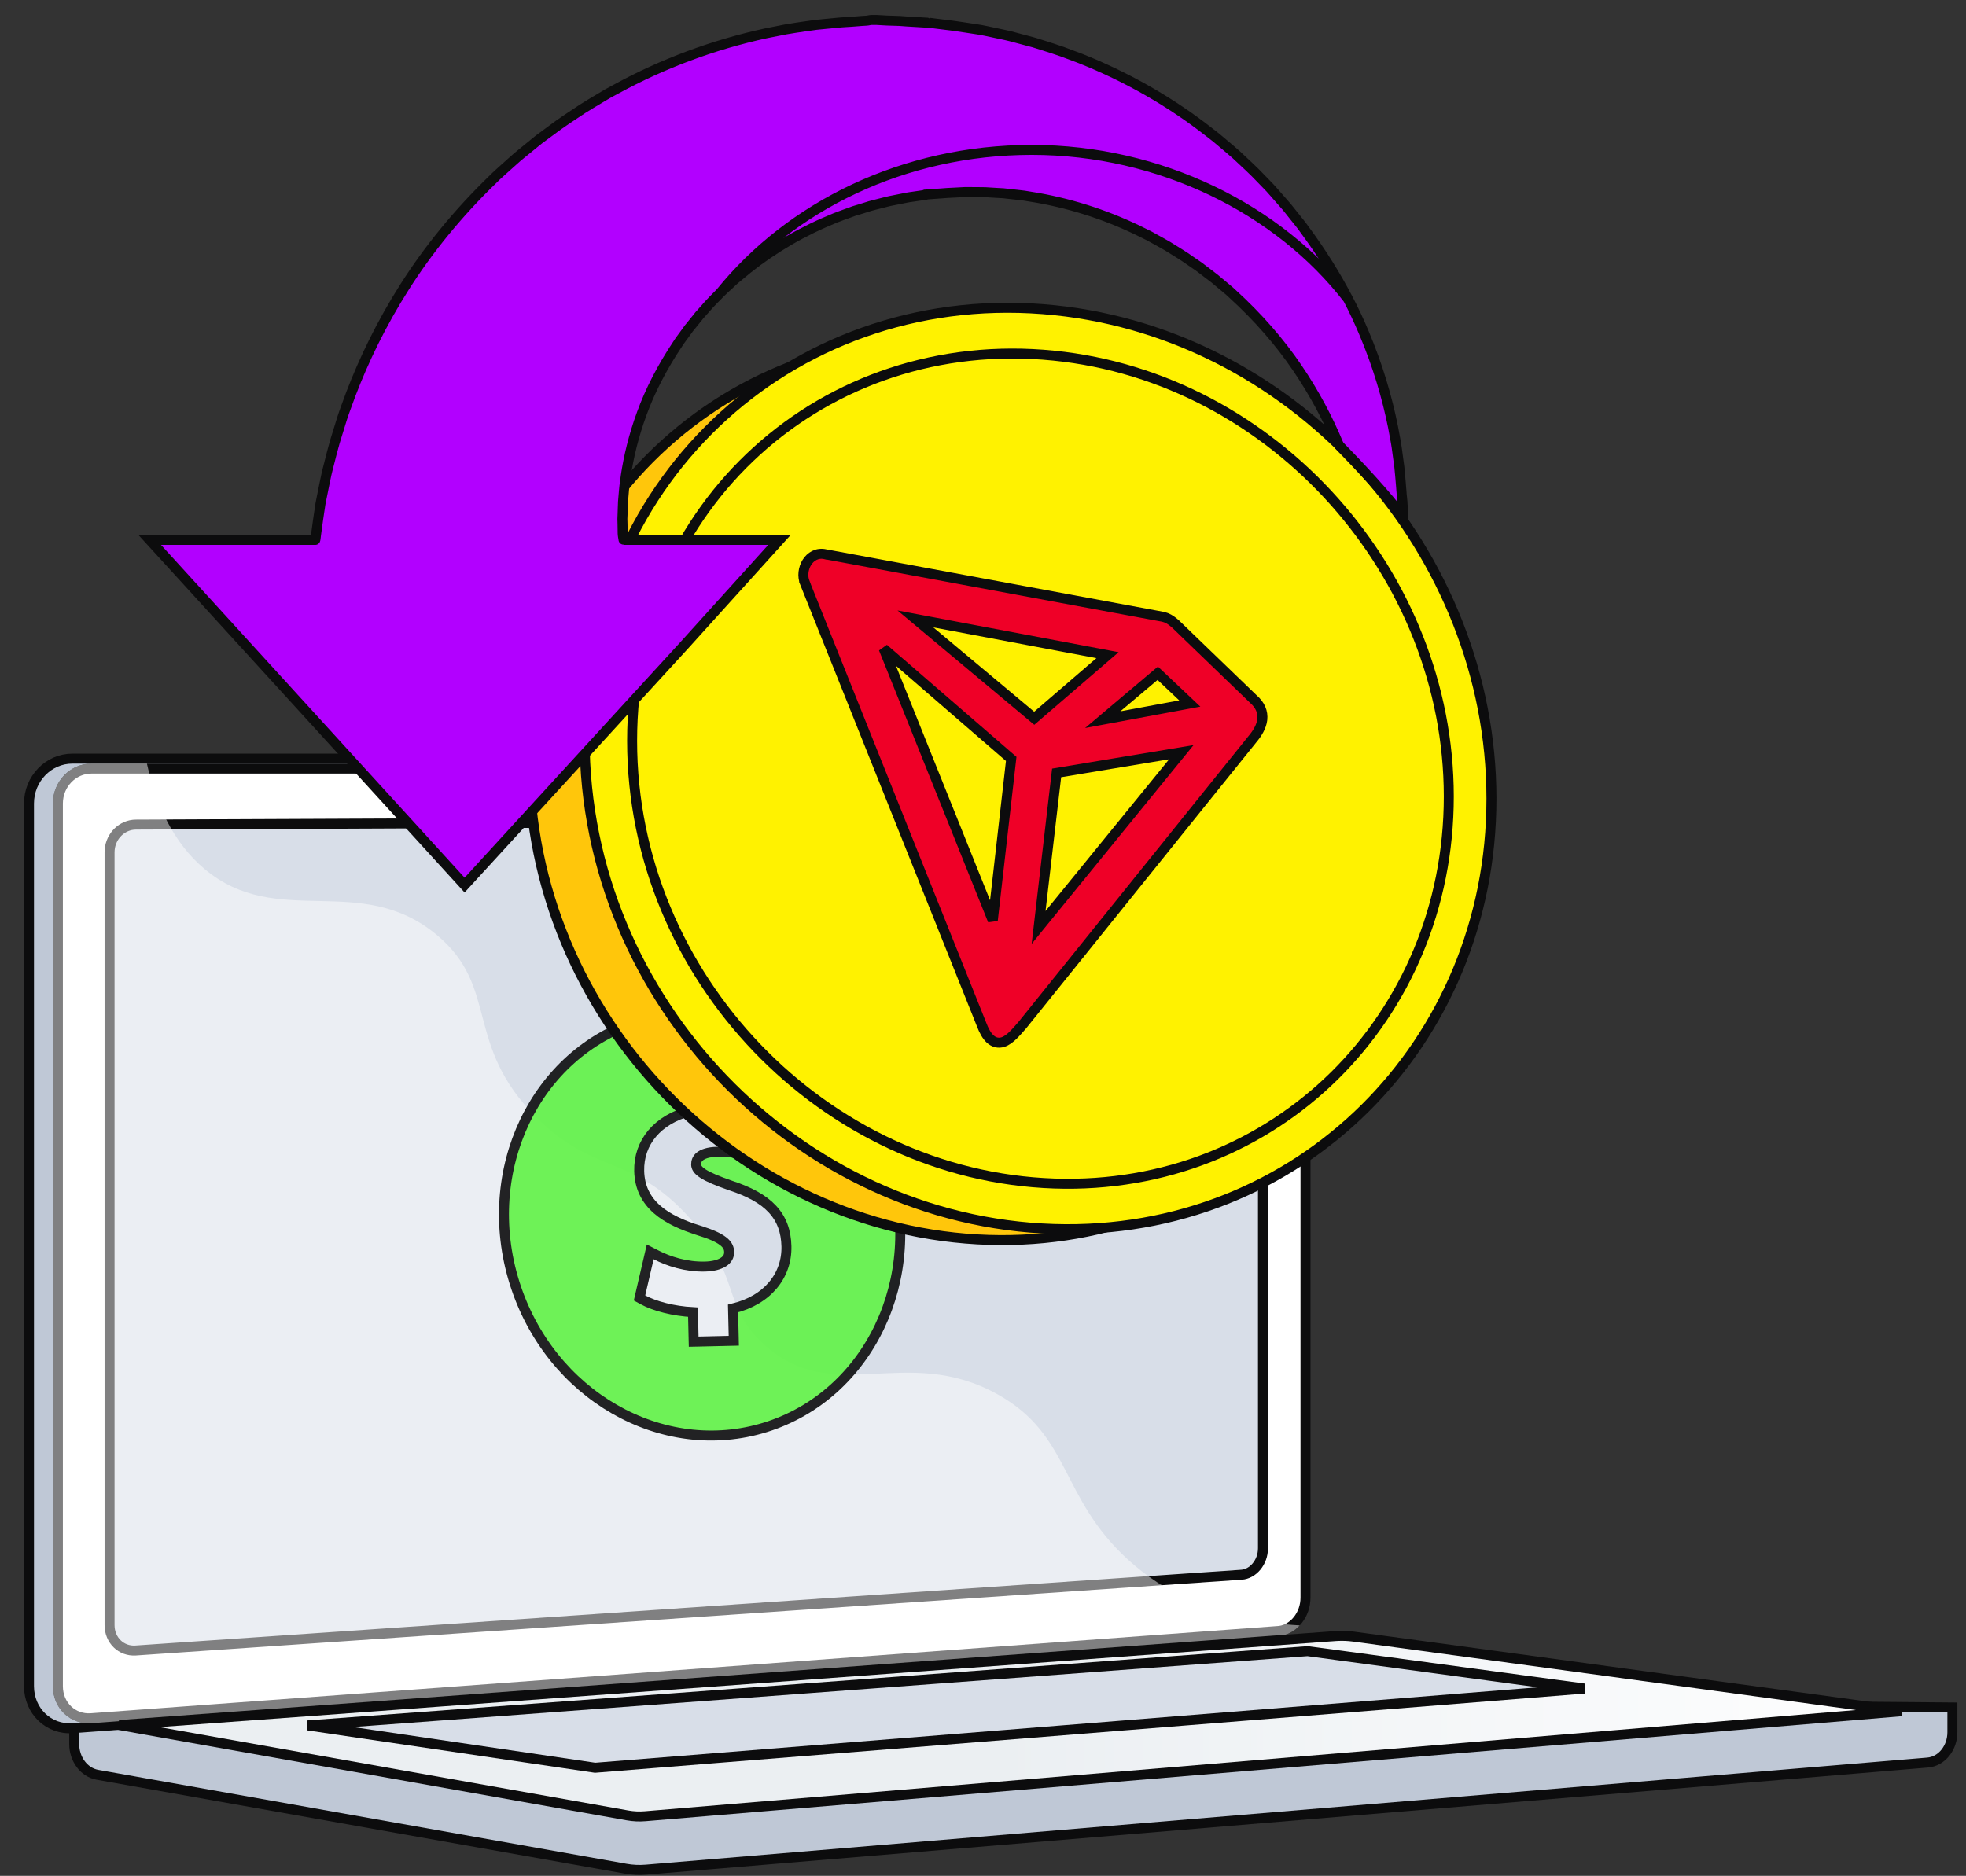
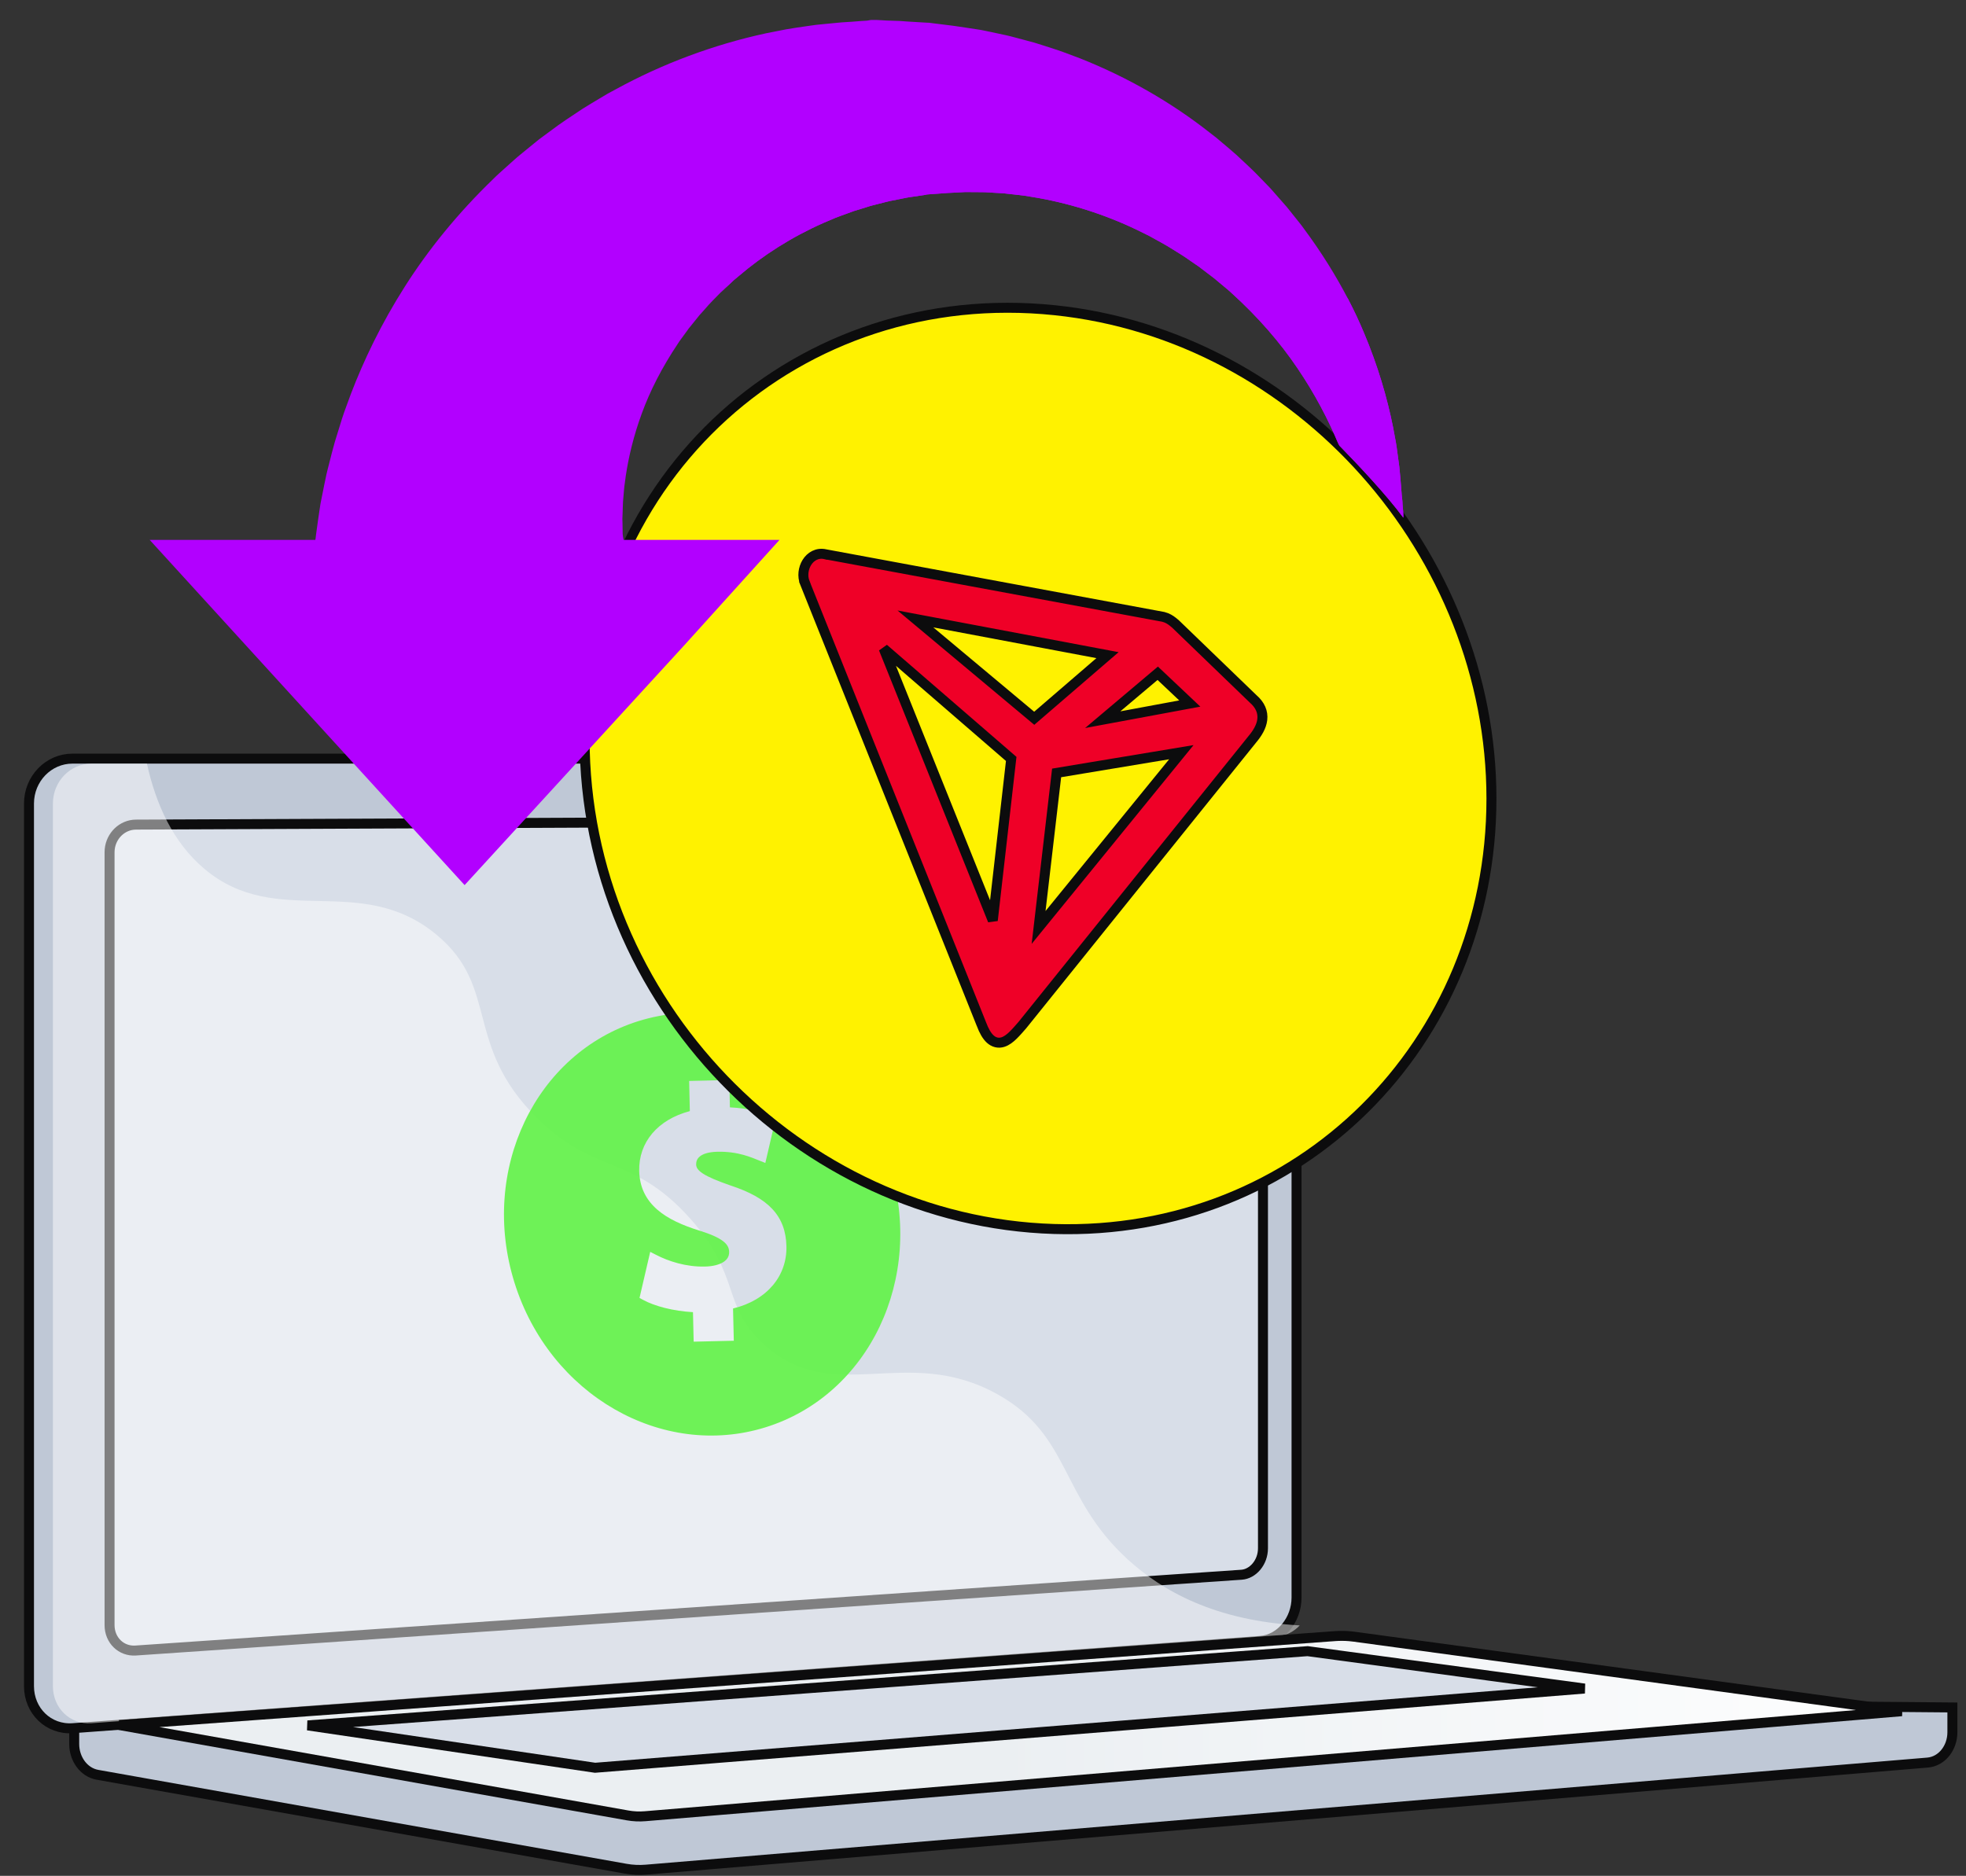
<svg xmlns="http://www.w3.org/2000/svg" width="197" height="188" viewBox="0 0 197 188" fill="none">
  <rect x="0" y="0" width="197" height="188" fill="#333333" stroke="none" />
  <path d="M195.636 173.615C195.636 175.145 194.608 176.527 193.144 176.65L64.733 187.382C64.056 187.439 63.376 187.408 62.705 187.288L9.771 177.875C8.377 177.627 7.436 176.271 7.436 174.785V169.501L7.939 169.505L195.14 171.12L195.636 171.124V173.615Z" fill="#BFC8D6" stroke="#0C0C0D" />
  <path d="M126.246 76.031L126.44 76.037C128.433 76.151 129.918 78.006 129.918 80.145V160.112C129.918 162.315 128.35 164.307 126.282 164.458L7.302 173.203C4.866 173.382 2.905 171.472 2.905 168.99V80.529C2.905 78.062 4.844 76.031 7.265 76.031H126.246Z" fill="#BFC8D6" stroke="#0C0C0D" />
-   <path d="M9.162 77.031H128.142C129.56 77.031 130.815 78.362 130.815 80.145V160.112C130.815 161.846 129.625 163.264 128.241 163.447L128.106 163.461L9.125 172.206C7.303 172.34 5.801 170.925 5.801 168.99V80.529C5.801 78.581 7.325 77.031 9.162 77.031Z" fill="white" stroke="#0C0C0D" />
  <path d="M124.438 82.167C125.55 82.162 126.554 83.202 126.554 84.629V155.17C126.554 156.604 125.535 157.746 124.402 157.823L13.585 165.42C12.159 165.517 10.978 164.402 10.978 162.87V85.422C10.978 83.973 12.036 82.804 13.354 82.659L13.621 82.644L124.438 82.167Z" fill="#D8DEE8" stroke="#0C0C0D" />
  <path d="M72.854 78.95C72.854 79.772 72.242 80.441 71.486 80.443C70.729 80.446 70.114 79.78 70.114 78.956C70.114 78.132 70.728 77.464 71.486 77.463C72.242 77.463 72.854 78.128 72.854 78.95Z" fill="white" />
  <g style="mix-blend-mode:soft-light" opacity="0.48">
    <path d="M9.161 172.705L127.54 164.004L128.142 163.96C128.947 163.901 129.679 163.503 130.238 162.901C121.719 162.436 116.428 159.417 113.015 156.298C106.161 150.036 107.35 143.859 99.958 139.741C90.738 134.605 83.489 141.114 76.494 134.692C72.252 130.799 74.335 127.896 69.116 122.079C63.336 115.635 59.572 117.801 53.763 112.002C46.418 104.669 50.092 98.964 43.764 93.699C36.089 87.313 27.811 93.224 20.505 87.099C17.354 84.457 15.624 80.617 14.721 76.532H9.163C7.033 76.532 5.302 78.322 5.302 80.529V168.991C5.302 171.199 7.032 172.861 9.162 172.705L9.161 172.705Z" fill="white" />
  </g>
  <path d="M133.785 163.974C134.26 163.94 134.735 163.942 135.209 163.981L135.683 164.033L190.557 171.502L64.65 182.025C64.059 182.075 63.465 182.047 62.879 181.943L11.956 172.887L133.557 163.99L133.558 163.991L133.785 163.974Z" fill="url(#paint0_linear_4263_1098)" stroke="#0C0C0D" />
  <path d="M158.775 169.231L59.628 177.169L30.834 172.923L131.025 165.483L158.775 169.231Z" fill="#D8DEE8" stroke="#0C0C0D" />
  <g style="mix-blend-mode:multiply" opacity="0.9">
    <path d="M64.004 102.33C74.356 99.111 85.643 105.562 89.162 116.841C92.68 128.121 87.059 139.829 76.707 143.048C66.355 146.267 55.068 139.816 51.549 128.537C48.03 117.257 53.652 105.548 64.004 102.329V102.33ZM72.577 108.255L69.555 108.324L69.055 108.336L69.066 108.836L69.124 111.358C65.904 112.208 63.983 114.479 64.05 117.362C64.088 119.003 64.744 120.251 65.84 121.213C66.915 122.156 68.397 122.81 70.083 123.333V123.334C71.221 123.688 71.976 124.026 72.445 124.385C72.832 124.681 73.007 124.977 73.052 125.321L73.062 125.471C73.072 125.894 72.887 126.225 72.501 126.477C72.094 126.743 71.46 126.919 70.636 126.938C68.735 126.983 66.983 126.407 65.726 125.757L65.154 125.463L65.009 126.089L64.167 129.713L64.082 130.082L64.414 130.264C65.594 130.911 67.48 131.401 69.439 131.507L69.496 133.964L69.508 134.464L70.008 134.453L73.029 134.383L73.529 134.372L73.518 133.872L73.453 131.14C76.926 130.3 78.87 127.816 78.803 124.906C78.768 123.421 78.339 122.189 77.391 121.172C76.459 120.172 75.065 119.423 73.184 118.807H73.185C71.861 118.344 70.98 117.975 70.43 117.615C69.897 117.266 69.763 116.987 69.757 116.707C69.75 116.41 69.849 116.128 70.121 115.905C70.408 115.669 70.94 115.453 71.88 115.431C73.986 115.382 75.332 116.017 76.15 116.34L76.689 116.554L76.821 115.989L77.634 112.489L77.727 112.089L77.355 111.921C76.344 111.46 75.016 111.073 73.14 110.981L73.089 108.743L73.077 108.243L72.577 108.255Z" fill="#61F346" />
-     <path d="M64.004 102.33C74.356 99.111 85.643 105.562 89.162 116.841C92.68 128.121 87.059 139.829 76.707 143.048C66.355 146.267 55.068 139.816 51.549 128.537C48.03 117.257 53.652 105.548 64.004 102.329V102.33ZM72.577 108.255L69.555 108.324L69.055 108.336L69.066 108.836L69.124 111.358C65.904 112.208 63.983 114.479 64.05 117.362C64.088 119.003 64.744 120.251 65.84 121.213C66.915 122.156 68.397 122.81 70.083 123.333V123.334C71.221 123.688 71.976 124.026 72.445 124.385C72.832 124.681 73.007 124.977 73.052 125.321L73.062 125.471C73.072 125.894 72.887 126.225 72.501 126.477C72.094 126.743 71.46 126.919 70.636 126.938C68.735 126.983 66.983 126.407 65.726 125.757L65.154 125.463L65.009 126.089L64.167 129.713L64.082 130.082L64.414 130.264C65.594 130.911 67.48 131.401 69.439 131.507L69.496 133.964L69.508 134.464L70.008 134.453L73.029 134.383L73.529 134.372L73.518 133.872L73.453 131.14C76.926 130.3 78.87 127.816 78.803 124.906C78.768 123.421 78.339 122.189 77.391 121.172C76.459 120.172 75.065 119.423 73.184 118.807H73.185C71.861 118.344 70.98 117.975 70.43 117.615C69.897 117.266 69.763 116.987 69.757 116.707C69.75 116.41 69.849 116.128 70.121 115.905C70.408 115.669 70.94 115.453 71.88 115.431C73.986 115.382 75.332 116.017 76.15 116.34L76.689 116.554L76.821 115.989L77.634 112.489L77.727 112.089L77.355 111.921C76.344 111.46 75.016 111.073 73.14 110.981L73.089 108.743L73.077 108.243L72.577 108.255Z" stroke="#0C0C0D" />
  </g>
-   <path d="M53.013 76.09C53.013 50.29 74.026 31.581 99.017 34.18C122.68 36.64 141.291 57.449 141.867 81.016L141.882 82.14C141.881 106.142 123.092 125.002 99.085 124.266C74.07 123.499 53.013 101.918 53.013 76.09Z" fill="#FFC60B" stroke="#0C0C0D" />
  <path d="M58.579 73.997C58.579 47.608 80.102 28.431 105.687 31.091C130.248 33.644 149.448 55.521 149.448 80.046C149.448 104.593 130.212 123.926 105.621 123.172C80.059 122.388 58.579 100.358 58.579 73.997Z" fill="#FFF200" stroke="#0C0C0D" />
-   <path d="M63.34 74.25C63.34 50.557 82.606 33.319 105.586 35.642C127.761 37.885 145.174 57.635 145.174 79.825C145.174 101.993 127.796 119.359 105.653 118.616C82.65 117.844 63.34 97.971 63.34 74.25Z" fill="#FFF200" stroke="#0C0C0D" />
  <path d="M80.844 56.38C81.206 55.787 81.881 55.346 82.731 55.554L82.732 55.553L116.539 61.818L116.554 61.821L116.571 61.825C116.977 61.928 117.27 62.115 117.524 62.315L117.768 62.517L117.781 62.527L117.792 62.539L125.561 70.034C126.277 70.652 126.572 71.362 126.485 72.118C126.403 72.831 125.987 73.496 125.498 74.08L102.454 102.725L102.447 102.733L102.441 102.74C102.133 103.094 101.817 103.461 101.512 103.757C101.215 104.046 100.869 104.326 100.483 104.443C100.279 104.505 100.057 104.522 99.83 104.468C99.603 104.415 99.402 104.298 99.224 104.136C98.883 103.825 98.599 103.321 98.342 102.643V102.642L80.654 58.425L80.655 58.424C80.38 57.753 80.489 56.96 80.844 56.38ZM105.877 77.463L104.071 92.95L118.373 75.387L105.877 77.463ZM99.481 92.25L101.327 76.06L88.545 65L99.481 92.25ZM110.497 72.128L119.22 70.509L116.009 67.476L110.497 72.128ZM103.634 71.987L110.977 65.66L91.729 62.031L103.634 71.987Z" fill="#EF0027" stroke="#0C0C0D" />
  <path d="M140.618 51.693V51.882C138.958 49.618 135.983 46.472 134.201 44.651C134.168 44.571 134.112 44.489 134.079 44.409C133.085 42.029 131.744 39.452 129.994 36.879C128.254 34.3 126.045 31.76 123.468 29.423C123.16 29.119 122.803 28.852 122.473 28.565C122.305 28.425 122.134 28.281 121.963 28.141L121.713 27.928C121.626 27.858 121.535 27.793 121.447 27.725C121.094 27.457 120.74 27.188 120.384 26.915L120.118 26.712L119.839 26.522C119.654 26.394 119.469 26.266 119.284 26.141C118.553 25.612 117.765 25.155 116.997 24.672C116.605 24.438 116.195 24.222 115.797 23.999C115.599 23.888 115.398 23.774 115.196 23.665C114.99 23.563 114.781 23.459 114.578 23.357C111.285 21.697 107.693 20.496 104.008 19.835C103.549 19.759 103.088 19.683 102.623 19.607C102.16 19.544 101.69 19.503 101.23 19.449L100.533 19.37L99.833 19.332L99.133 19.289C98.9 19.277 98.67 19.254 98.436 19.259C97.97 19.256 97.506 19.251 97.038 19.249C96.924 19.249 96.801 19.242 96.694 19.249L95.762 19.299L95.145 19.33C95.091 19.333 95.052 19.333 94.981 19.337L94.348 19.385L93.501 19.444L92.867 19.491L92.723 19.501C92.723 19.501 92.502 19.501 92.872 19.509L91.503 19.71C91.278 19.746 91.05 19.767 90.825 19.817L90.153 19.952L89.148 20.151C89.036 20.172 88.927 20.205 88.818 20.231C88.379 20.342 87.94 20.451 87.504 20.565C87.283 20.613 87.07 20.688 86.856 20.753L86.216 20.954L85.576 21.146L84.949 21.376C84.532 21.532 84.114 21.67 83.708 21.835C83.305 22.006 82.9 22.176 82.498 22.349C79.307 23.765 76.439 25.596 73.998 27.688L73.538 28.072L73.102 28.482C72.812 28.751 72.513 29.01 72.238 29.287C72.226 29.296 72.216 29.31 72.205 29.32C71.669 29.875 71.126 30.395 70.644 30.969C70.516 31.109 70.39 31.251 70.267 31.393L70.077 31.601L69.901 31.824C69.667 32.113 69.434 32.404 69.201 32.691C69.144 32.762 69.083 32.831 69.026 32.904L68.867 33.127C68.758 33.276 68.651 33.425 68.544 33.57C68.336 33.868 68.108 34.143 67.92 34.45C66.335 36.819 65.128 39.188 64.307 41.448C63.479 43.703 62.988 45.818 62.706 47.687C62.675 47.921 62.644 48.151 62.614 48.378C62.587 48.603 62.542 48.823 62.533 49.044C62.498 49.484 62.462 49.903 62.426 50.303C62.403 50.711 62.403 51.102 62.386 51.469C62.379 51.654 62.367 51.834 62.365 52.006C62.372 52.184 62.377 52.357 62.379 52.522C62.383 52.856 62.388 53.172 62.393 53.465C62.391 53.548 62.405 53.591 62.41 53.647C62.417 53.701 62.424 53.756 62.431 53.808C62.441 53.913 62.455 53.898 62.465 53.993C62.472 54.073 62.481 54.111 62.488 54.111H78.106L68.616 64.616L46.555 88.706L15 54.111H31.591C31.614 54.111 31.64 53.827 31.666 53.605C31.731 53.124 31.799 52.655 31.875 52.084C31.918 51.799 31.955 51.534 32.001 51.229C32.024 51.08 32.046 50.938 32.07 50.781C32.091 50.627 32.113 50.461 32.144 50.327C32.26 49.754 32.381 49.149 32.509 48.505C32.578 48.185 32.645 47.859 32.716 47.523C32.791 47.187 32.882 46.845 32.972 46.494C33.152 45.795 33.328 45.061 33.546 44.306C33.778 43.554 34.02 42.775 34.269 41.965C34.39 41.558 34.549 41.157 34.696 40.743C34.846 40.335 35 39.916 35.156 39.49C36.444 36.115 38.202 32.438 40.553 28.743C42.895 25.046 45.877 21.362 49.417 17.947C49.846 17.509 50.321 17.108 50.779 16.689C51.011 16.483 51.241 16.275 51.474 16.066L51.827 15.754L52.188 15.455C52.674 15.059 53.165 14.659 53.654 14.259L54.024 13.96L54.408 13.676C54.667 13.483 54.923 13.294 55.182 13.105C56.195 12.33 57.284 11.631 58.366 10.911C58.912 10.56 59.476 10.234 60.039 9.895C60.316 9.729 60.599 9.564 60.881 9.393C61.171 9.236 61.46 9.08 61.749 8.924C66.366 6.399 71.467 4.482 76.762 3.336C77.423 3.206 78.09 3.073 78.754 2.943C79.419 2.82 80.094 2.735 80.763 2.633L81.769 2.491L82.782 2.391L83.793 2.294C84.13 2.263 84.464 2.225 84.803 2.213C85.477 2.183 86.153 2.102 86.829 2.072C86.996 2.064 87.166 2.001 87.335 2.001H87.842L88.851 2.058L89.859 2.091C90.196 2.091 90.533 2.136 90.867 2.153L92.872 2.273C93.327 2.28 93.028 2.285 93.145 2.287L93.197 2.294L93.304 2.307L93.512 2.335L95.197 2.543L95.406 2.57L95.665 2.605L96.727 2.762L97.79 2.923L98.317 3.006C98.49 3.034 98.644 3.072 98.81 3.106C99.458 3.243 100.106 3.383 100.753 3.518C101.076 3.582 101.394 3.675 101.712 3.757L102.668 4.011L103.617 4.265L104.554 4.56C105.176 4.762 105.8 4.951 106.409 5.169C107.019 5.396 107.624 5.623 108.229 5.851C113.028 7.755 117.408 10.297 121.173 13.255C121.41 13.437 121.645 13.622 121.88 13.805C122.11 13.994 122.336 14.186 122.561 14.38C123.011 14.764 123.465 15.134 123.899 15.527C124.755 16.331 125.609 17.1 126.39 17.934C126.589 18.137 126.783 18.343 126.983 18.545L127.275 18.848L127.555 19.163C127.927 19.585 128.295 20.004 128.658 20.419L128.931 20.731L129.192 21.053C129.36 21.269 129.534 21.482 129.702 21.695C130.038 22.123 130.392 22.531 130.696 22.974C132.416 25.293 133.873 27.643 135.078 29.959C135.667 31.085 136.191 32.205 136.654 33.311C138.085 36.689 139.003 39.904 139.581 42.767C139.646 43.127 139.714 43.48 139.778 43.828C139.84 44.174 139.914 44.513 139.954 44.852C140.044 45.526 140.134 46.173 140.217 46.796C140.288 47.422 140.327 48.023 140.379 48.594C140.4 48.879 140.429 49.156 140.445 49.43C140.455 49.7 140.512 49.966 140.524 50.226C140.538 50.742 140.621 51.238 140.621 51.695L140.618 51.693Z" fill="#B200FF" />
  <path d="M140.618 51.693V51.882C138.958 49.618 135.983 46.472 134.201 44.651C134.168 44.571 134.112 44.489 134.079 44.409C133.085 42.029 131.744 39.452 129.994 36.879C128.254 34.3 126.045 31.76 123.468 29.423C123.16 29.119 122.803 28.852 122.473 28.565C122.305 28.425 122.134 28.281 121.963 28.141L121.713 27.928C121.626 27.858 121.535 27.793 121.447 27.725C121.094 27.457 120.74 27.188 120.384 26.915L120.118 26.712L119.839 26.522C119.654 26.394 119.469 26.266 119.284 26.141C118.553 25.612 117.765 25.155 116.997 24.672C116.605 24.438 116.195 24.222 115.797 23.999C115.599 23.888 115.398 23.774 115.196 23.665C114.99 23.563 114.781 23.459 114.578 23.357C111.285 21.697 107.693 20.496 104.008 19.835C103.549 19.759 103.088 19.683 102.623 19.607C102.16 19.544 101.69 19.503 101.23 19.449L100.533 19.37L99.833 19.332L99.133 19.289C98.9 19.277 98.67 19.254 98.436 19.259C97.97 19.256 97.506 19.251 97.038 19.249C96.924 19.249 96.801 19.242 96.694 19.249L95.762 19.299L95.145 19.33C95.091 19.333 95.052 19.333 94.981 19.337L94.348 19.385L93.501 19.444L92.867 19.491L92.723 19.501C92.723 19.501 92.502 19.501 92.872 19.509L91.503 19.71C91.278 19.746 91.05 19.767 90.825 19.817L90.153 19.952L89.148 20.151C89.036 20.172 88.927 20.205 88.818 20.231C88.379 20.342 87.94 20.451 87.504 20.565C87.283 20.613 87.07 20.688 86.856 20.753L86.216 20.954L85.576 21.146L84.949 21.376C84.532 21.532 84.114 21.67 83.708 21.835C83.305 22.006 82.9 22.176 82.498 22.349C79.307 23.765 76.439 25.596 73.998 27.688L73.538 28.072L73.102 28.482C72.812 28.751 72.513 29.01 72.238 29.287C72.226 29.296 72.216 29.31 72.205 29.32C79.216 20.654 90.572 15.023 103.388 15.023C116.204 15.023 128.118 20.932 135.078 29.959C135.667 31.085 136.191 32.205 136.654 33.311C138.085 36.689 139.003 39.904 139.581 42.767C139.646 43.127 139.714 43.48 139.778 43.828C139.84 44.174 139.914 44.513 139.954 44.852C140.044 45.526 140.134 46.173 140.217 46.796C140.288 47.422 140.327 48.023 140.379 48.594C140.4 48.879 140.429 49.156 140.445 49.43C140.455 49.7 140.512 49.966 140.524 50.226C140.538 50.742 140.621 51.238 140.621 51.695L140.618 51.693Z" fill="#B200FF" style="mix-blend-mode:multiply" />
-   <path d="M72.205 29.32C72.216 29.31 72.226 29.296 72.238 29.287C72.513 29.01 72.812 28.751 73.102 28.482L73.538 28.072L73.998 27.688C76.439 25.596 79.307 23.765 82.498 22.349C82.9 22.176 83.305 22.006 83.708 21.835C84.114 21.67 84.532 21.532 84.949 21.376L85.576 21.146L86.216 20.954L86.856 20.753C87.07 20.688 87.283 20.613 87.504 20.565C87.94 20.451 88.379 20.342 88.818 20.231C88.927 20.205 89.036 20.172 89.148 20.151L90.153 19.952L90.825 19.817C91.05 19.767 91.278 19.746 91.503 19.71L92.872 19.509C92.502 19.501 92.723 19.501 92.723 19.501L92.867 19.491L93.501 19.444L94.348 19.385L94.981 19.337C95.052 19.333 95.091 19.333 95.145 19.33L95.762 19.299L96.694 19.249C96.801 19.242 96.924 19.249 97.038 19.249C97.506 19.251 97.97 19.256 98.436 19.259C98.67 19.254 98.9 19.277 99.133 19.289L99.833 19.332L100.533 19.37L101.23 19.449C101.69 19.503 102.16 19.544 102.623 19.607C103.088 19.683 103.549 19.759 104.008 19.835C107.693 20.496 111.285 21.697 114.578 23.357C114.781 23.459 114.99 23.563 115.196 23.665C115.398 23.774 115.599 23.888 115.797 23.999C116.195 24.222 116.605 24.438 116.997 24.672C117.765 25.155 118.553 25.612 119.284 26.141C119.469 26.266 119.654 26.394 119.839 26.522L120.118 26.712L120.384 26.915C120.74 27.188 121.094 27.457 121.447 27.725C121.535 27.793 121.626 27.858 121.713 27.928L121.963 28.141C122.134 28.281 122.305 28.425 122.473 28.565C122.803 28.852 123.16 29.119 123.468 29.423C126.045 31.76 128.254 34.3 129.994 36.879C131.744 39.452 133.085 42.029 134.079 44.409C134.112 44.489 134.168 44.571 134.201 44.651C135.983 46.472 138.958 49.618 140.618 51.882V51.693L140.621 51.695C140.621 51.238 140.538 50.742 140.524 50.226C140.512 49.966 140.455 49.7 140.445 49.43C140.429 49.156 140.4 48.879 140.379 48.594C140.327 48.023 140.288 47.422 140.217 46.796C140.134 46.173 140.044 45.526 139.954 44.852C139.914 44.513 139.84 44.174 139.778 43.828C139.714 43.48 139.646 43.127 139.581 42.767C139.003 39.904 138.085 36.689 136.654 33.311C136.191 32.205 135.667 31.085 135.078 29.959M72.205 29.32C71.669 29.875 71.126 30.395 70.644 30.969C70.516 31.109 70.39 31.251 70.267 31.393L70.077 31.601L69.901 31.824C69.667 32.113 69.434 32.404 69.201 32.691C69.144 32.762 69.083 32.831 69.026 32.904L68.867 33.127C68.758 33.276 68.651 33.425 68.544 33.57C68.336 33.868 68.108 34.143 67.92 34.45C66.335 36.819 65.128 39.188 64.307 41.448C63.479 43.703 62.988 45.818 62.706 47.687C62.675 47.921 62.644 48.151 62.614 48.378C62.587 48.603 62.542 48.823 62.533 49.044C62.498 49.484 62.462 49.903 62.426 50.303C62.403 50.711 62.403 51.102 62.386 51.469C62.379 51.654 62.367 51.834 62.365 52.006C62.372 52.184 62.377 52.357 62.379 52.522C62.383 52.856 62.388 53.172 62.393 53.465C62.391 53.548 62.405 53.591 62.41 53.647C62.417 53.701 62.424 53.756 62.431 53.808C62.441 53.913 62.455 53.898 62.465 53.993C62.472 54.073 62.481 54.111 62.488 54.111H78.106L68.616 64.616L46.555 88.706L15 54.111H31.591C31.614 54.111 31.64 53.827 31.666 53.605C31.731 53.124 31.799 52.655 31.875 52.084C31.918 51.799 31.955 51.534 32.001 51.229C32.024 51.08 32.046 50.938 32.07 50.781C32.091 50.627 32.113 50.461 32.144 50.327C32.26 49.754 32.381 49.149 32.509 48.505C32.578 48.185 32.645 47.859 32.716 47.523C32.791 47.187 32.882 46.845 32.972 46.494C33.152 45.795 33.328 45.061 33.546 44.306C33.778 43.554 34.02 42.775 34.269 41.965C34.39 41.558 34.549 41.157 34.696 40.743C34.846 40.335 35 39.916 35.156 39.49C36.444 36.115 38.202 32.438 40.553 28.743C42.895 25.046 45.877 21.362 49.417 17.947C49.846 17.509 50.321 17.108 50.779 16.689C51.011 16.483 51.241 16.275 51.474 16.066L51.827 15.754L52.188 15.455C52.674 15.059 53.165 14.659 53.654 14.259L54.024 13.96L54.408 13.676C54.667 13.483 54.923 13.294 55.182 13.105C56.195 12.33 57.284 11.631 58.366 10.911C58.912 10.56 59.476 10.234 60.039 9.895C60.316 9.729 60.599 9.564 60.881 9.393C61.171 9.236 61.46 9.08 61.749 8.924C66.366 6.399 71.467 4.482 76.762 3.336C77.423 3.206 78.09 3.073 78.754 2.943C79.419 2.82 80.094 2.735 80.763 2.633L81.769 2.491L82.782 2.391L83.793 2.294C84.13 2.263 84.464 2.225 84.803 2.213C85.477 2.183 86.153 2.102 86.829 2.072C86.996 2.064 87.166 2.001 87.335 2.001H87.842L88.851 2.058L89.859 2.091C90.196 2.091 90.533 2.136 90.867 2.153L92.872 2.273C93.327 2.28 93.028 2.285 93.145 2.287L93.197 2.294L93.304 2.307L93.512 2.335L95.197 2.543L95.406 2.57L95.665 2.605L96.727 2.762L97.79 2.923L98.317 3.006C98.49 3.034 98.644 3.072 98.81 3.106C99.458 3.243 100.106 3.383 100.753 3.518C101.076 3.582 101.394 3.675 101.712 3.757L102.668 4.011L103.617 4.265L104.554 4.56C105.176 4.762 105.8 4.951 106.409 5.169C107.019 5.396 107.624 5.623 108.229 5.851C113.028 7.755 117.408 10.297 121.173 13.255C121.41 13.437 121.645 13.622 121.88 13.805C122.11 13.994 122.336 14.186 122.561 14.38C123.011 14.764 123.465 15.134 123.899 15.527C124.755 16.331 125.609 17.1 126.39 17.934C126.589 18.137 126.783 18.343 126.983 18.545L127.275 18.848L127.555 19.163C127.927 19.585 128.295 20.004 128.658 20.419L128.931 20.731L129.192 21.053C129.36 21.269 129.534 21.482 129.702 21.695C130.038 22.123 130.392 22.531 130.696 22.974C132.416 25.293 133.873 27.643 135.078 29.959M72.205 29.32C79.216 20.654 90.572 15.023 103.388 15.023C116.204 15.023 128.118 20.932 135.078 29.959" stroke="#0C0C0D" />
  <defs>
    <linearGradient id="paint0_linear_4263_1098" x1="7.935" y1="172.999" x2="195.136" y2="172.999" gradientUnits="userSpaceOnUse">
      <stop offset="0.49" stop-color="#EBEFF2" />
      <stop offset="1" stop-color="white" />
    </linearGradient>
  </defs>
</svg>